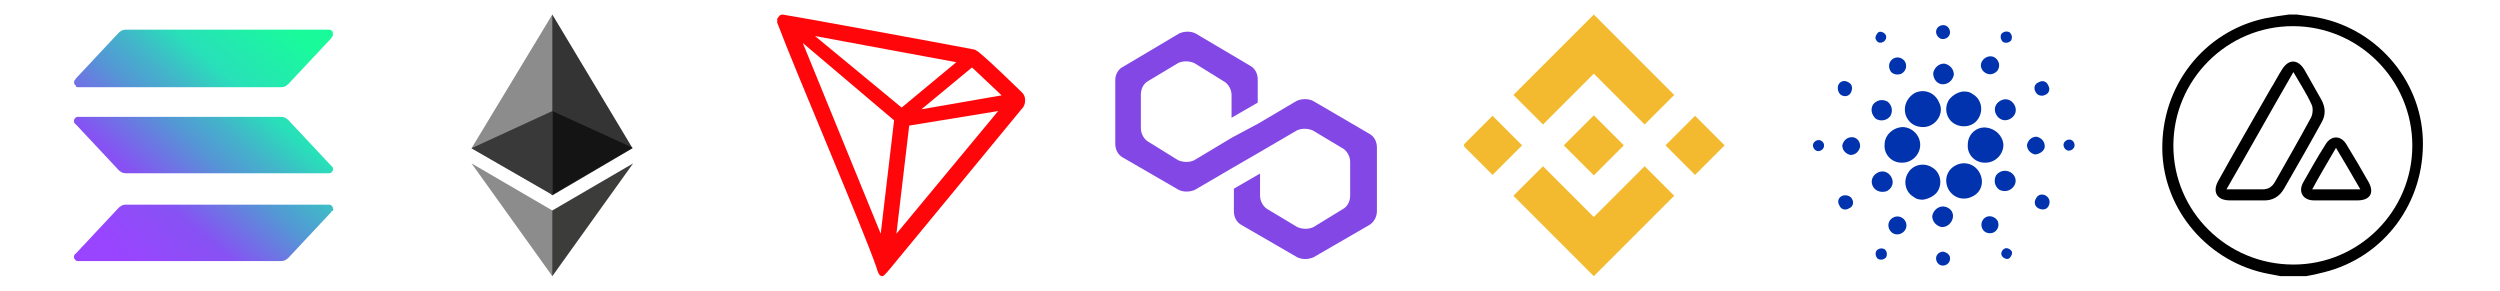
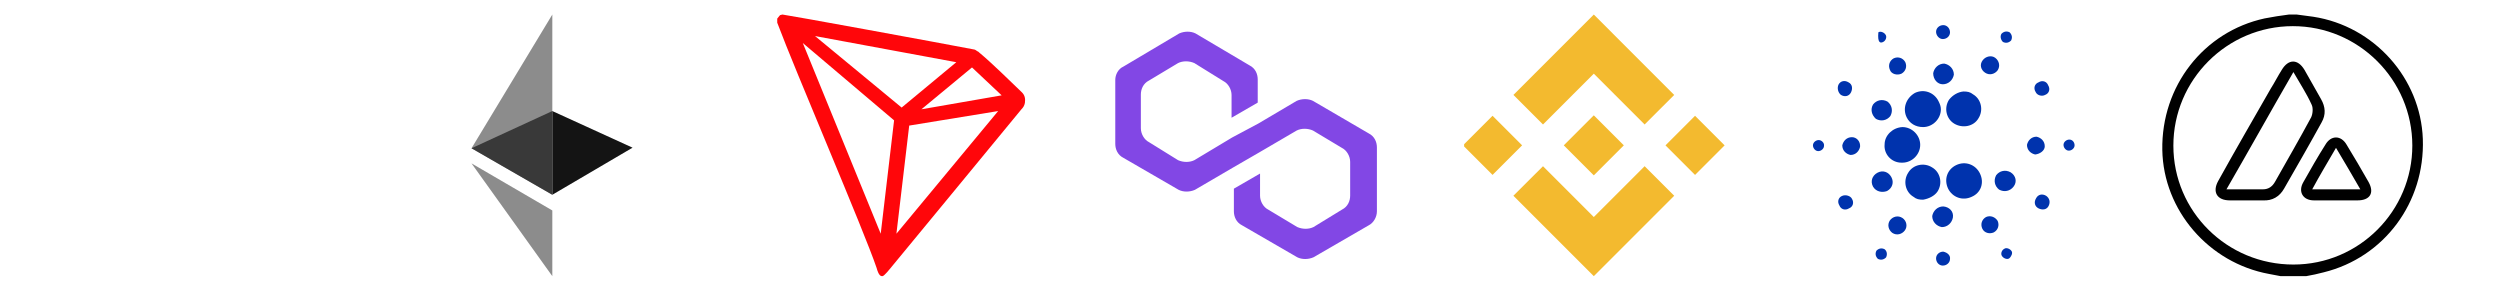
<svg xmlns="http://www.w3.org/2000/svg" width="430" height="50" viewBox="0 0 430 50" fill="none">
  <rect width="430" height="50" fill="white" />
-   <path d="M56.95 36.5L49.55 44.4C49.45 44.5 49.15 44.7 48.95 44.8C48.65 44.9 48.55 44.9 48.25 44.9H13.45C13.35 44.9 13.15 44.9 13.05 44.8C12.95 44.7 12.75 44.5 12.75 44.4C12.75 44.3 12.65 44.1 12.75 44C12.75 43.9 12.85 43.7 13.05 43.6L20.45 35.7C20.55 35.6 20.85 35.4 21.05 35.3C21.35 35.2 21.45 35.2 21.75 35.2H56.55C56.65 35.2 56.85 35.2 56.95 35.3C57.05 35.4 57.25 35.6 57.25 35.7C57.25 35.8 57.35 36 57.25 36.3C57.05 36.2 56.95 36.4 56.95 36.5ZM49.55 20.6C49.45 20.5 49.15 20.3 48.95 20.2C48.65 20.1 48.55 20.1 48.25 20.1H13.45C13.35 20.1 13.15 20.1 13.05 20.2C12.95 20.3 12.75 20.5 12.75 20.6C12.75 20.7 12.65 20.9 12.75 21C12.75 21.1 12.85 21.3 13.05 21.4L20.45 29.3C20.55 29.4 20.85 29.6 21.05 29.7C21.35 29.8 21.45 29.8 21.75 29.8H56.55C56.65 29.8 56.85 29.8 56.95 29.7C57.05 29.6 57.25 29.4 57.25 29.3C57.25 29.2 57.35 29 57.25 28.9C57.25 28.8 57.15 28.6 56.95 28.5L49.55 20.6ZM13.45 15H48.25C48.55 15 48.65 15 48.95 14.9C49.25 14.8 49.35 14.6 49.55 14.5L56.95 6.6C57.05 6.5 57.05 6.3 57.25 6.2C57.25 6.1 57.25 5.9 57.25 5.6C57.25 5.5 57.15 5.3 56.95 5.2C56.85 5.1 56.65 5.1 56.55 5.1H21.75C21.45 5.1 21.35 5.1 21.05 5.2C20.75 5.3 20.65 5.5 20.45 5.6L13.05 13.5C12.95 13.6 12.95 13.8 12.75 13.9C12.75 14 12.75 14.2 12.75 14.3C12.75 14.4 12.85 14.6 13.05 14.7C12.95 14.9 13.15 15 13.45 15Z" fill="url(#paint0_linear_113_170)" />
-   <path d="M95 2.5L94.7 3.5V33.3L95 33.6L108.8 25.5L95 2.5Z" fill="#343434" />
  <path d="M95 2.5L81.1 25.5L95 33.5V19.1V2.5Z" fill="#8C8C8C" />
-   <path d="M95 36.2L94.8 36.5V47L95 47.5L108.9 28.1L95 36.2Z" fill="#3C3C3B" />
  <path d="M95 47.5V36.2L81.1 28.1L95 47.5Z" fill="#8C8C8C" />
  <path d="M95 33.5L108.8 25.4L95 19.1V33.5Z" fill="#141414" />
  <path d="M81.1 25.5L95 33.5V19.1L81.1 25.5Z" fill="#393939" />
  <path d="M175.783 15.9C173.683 13.9 170.783 11 168.383 9L168.283 8.9C167.983 8.8 167.783 8.5 167.483 8.5C161.783 7.4 134.983 2.5 134.583 2.5C134.483 2.5 134.283 2.6 134.183 2.6L134.083 2.7C133.983 2.8 133.783 3.1 133.683 3.2V3.3V3.8V3.9C136.783 12.2 148.583 39.6 150.783 46.1C150.883 46.5 151.183 47.5 151.683 47.5H151.783C152.083 47.5 153.183 46.1 153.183 46.1C153.183 46.1 173.483 21.5 175.683 18.8C175.983 18.5 176.183 18.2 176.283 17.7C176.383 17 176.283 16.4 175.783 15.9ZM158.483 18.8L167.183 11.6L172.283 16.4L158.483 18.8ZM155.083 18.5L140.183 6.2L164.483 10.7L155.083 18.5ZM156.383 21.6L171.683 19.1L154.183 40.2L156.383 21.6ZM138.083 7.4L153.783 20.7L151.483 40.2L138.083 7.4Z" fill="#FF060A" />
  <path d="M225.828 17.35C225.028 16.95 223.928 16.95 223.028 17.35L216.428 21.25L211.928 23.65L205.428 27.55C204.628 27.95 203.528 27.95 202.628 27.55L197.628 24.45C196.828 24.05 196.228 23.05 196.228 22.05V16.25C196.228 15.35 196.628 14.35 197.628 13.85L202.628 10.85C203.428 10.45 204.528 10.45 205.428 10.85L210.428 13.95C211.228 14.35 211.828 15.35 211.828 16.35V20.25L216.328 17.65V13.65C216.328 12.75 215.928 11.75 214.928 11.25L205.628 5.75C204.828 5.35 203.728 5.35 202.828 5.75L193.228 11.45C192.328 11.85 191.828 12.85 191.828 13.75V24.75C191.828 25.65 192.228 26.65 193.228 27.15L202.728 32.65C203.528 33.05 204.628 33.05 205.528 32.65L212.028 28.85L216.528 26.25L223.028 22.45C223.828 22.05 224.928 22.05 225.828 22.45L230.828 25.45C231.628 25.85 232.228 26.85 232.228 27.85V33.65C232.228 34.55 231.828 35.55 230.828 36.05L225.928 39.05C225.128 39.45 224.028 39.45 223.128 39.05L218.128 36.05C217.328 35.65 216.728 34.65 216.728 33.65V29.85L212.228 32.45V36.35C212.228 37.25 212.628 38.25 213.628 38.75L223.128 44.25C223.928 44.65 225.028 44.65 225.928 44.25L235.428 38.75C236.228 38.35 236.828 37.35 236.828 36.35V25.35C236.828 24.45 236.428 23.45 235.428 22.95L225.828 17.35Z" fill="#8247E5" />
  <g clip-path="url(#clip0_113_170)">
    <path d="M265.395 21.409L274.134 12.671L282.877 21.414L287.962 16.329L274.134 2.5L260.31 16.324L265.395 21.409Z" fill="#F3BA2F" />
    <path d="M261.804 24.999L256.719 19.914L251.634 24.999L256.718 30.084L261.804 24.999Z" fill="#F3BA2F" />
    <path d="M265.395 28.591L274.134 37.329L282.877 28.586L287.965 33.669L287.962 33.671L274.134 47.5L260.309 33.676L260.302 33.669L265.395 28.591Z" fill="#F3BA2F" />
    <path d="M291.549 30.087L296.634 25.002L291.549 19.917L286.464 25.002L291.549 30.087Z" fill="#F3BA2F" />
    <path d="M279.292 24.997H279.294L274.134 19.837L270.32 23.651H270.32L269.882 24.089L268.978 24.993L268.971 25L268.978 25.007L274.134 30.163L279.294 25.003L279.296 25L279.292 24.997Z" fill="#F3BA2F" />
  </g>
  <path d="M324.153 24.835C323.988 26.489 325.311 27.978 327.048 27.978H327.214C328.868 27.978 330.275 26.572 330.275 24.918C330.275 23.263 328.868 21.857 327.214 21.857C325.56 21.94 324.153 23.263 324.153 24.835Z" fill="#0033AD" />
  <path d="M312.821 24.09C312.324 24.09 311.828 24.503 311.828 25C311.828 25.496 312.242 25.992 312.738 25.992C313.234 25.992 313.73 25.579 313.73 25.082C313.813 24.586 313.317 24.09 312.821 24.09Z" fill="#0033AD" />
-   <path d="M323.905 7.215C324.401 6.967 324.567 6.305 324.319 5.974C324.07 5.56 323.409 5.312 323.078 5.56C322.747 5.809 322.416 6.47 322.664 6.801C322.912 7.38 323.409 7.463 323.905 7.215Z" fill="#0033AD" />
+   <path d="M323.905 7.215C324.401 6.967 324.567 6.305 324.319 5.974C324.07 5.56 323.409 5.312 323.078 5.56C322.912 7.38 323.409 7.463 323.905 7.215Z" fill="#0033AD" />
  <path d="M327.049 12.674C327.793 12.261 328.041 11.433 327.71 10.689C327.297 9.944 326.469 9.696 325.725 10.027C324.981 10.441 324.732 11.268 325.063 12.012C325.311 12.757 326.304 13.005 327.049 12.674Z" fill="#0033AD" />
  <path d="M316.626 16.315C317.287 16.728 318.032 16.563 318.363 15.901C318.694 15.239 318.611 14.495 317.949 14.164C317.287 13.75 316.543 13.916 316.212 14.578C315.964 15.157 316.129 15.901 316.626 16.315Z" fill="#0033AD" />
  <path d="M318.528 23.594C317.618 23.594 317.039 24.256 316.874 25C316.874 25.91 317.536 26.489 318.28 26.654C319.19 26.654 319.769 25.993 319.934 25.248C320.017 24.338 319.355 23.594 318.528 23.594Z" fill="#0033AD" />
  <path d="M316.874 33.686C316.212 33.934 315.964 34.678 316.377 35.34C316.626 36.002 317.37 36.25 318.032 35.837C318.694 35.588 318.942 34.844 318.528 34.182C318.28 33.686 317.453 33.438 316.874 33.686Z" fill="#0033AD" />
  <path d="M322.664 20.451C323.574 20.947 324.567 20.699 325.146 19.954C325.642 19.044 325.394 18.052 324.65 17.473C323.74 16.976 322.747 17.224 322.168 17.969C321.672 18.796 321.92 19.789 322.664 20.451Z" fill="#0033AD" />
  <path d="M341.442 12.509C342.186 13.006 343.096 12.758 343.593 12.096C344.089 11.351 343.841 10.441 343.179 9.945C342.517 9.449 341.525 9.697 341.028 10.359C340.449 11.103 340.697 12.013 341.442 12.509Z" fill="#0033AD" />
  <path d="M344.503 7.215C344.999 7.463 345.495 7.38 345.909 6.967C346.157 6.47 346.074 5.974 345.661 5.56C345.164 5.312 344.668 5.395 344.254 5.809C344.006 6.222 344.089 6.801 344.503 7.215Z" fill="#0033AD" />
-   <path d="M341.607 21.939C339.953 21.774 338.464 23.097 338.464 24.834C338.298 26.489 339.622 27.978 341.359 27.978H341.525C343.179 27.978 344.585 26.572 344.585 24.917C344.503 23.346 343.179 22.105 341.607 21.939Z" fill="#0033AD" />
  <path d="M327.958 20.202C328.455 21.195 329.447 21.856 330.771 21.856C332.425 21.856 333.832 20.45 333.832 18.796C333.832 18.299 333.666 17.886 333.418 17.389C332.673 15.9 330.936 15.239 329.365 15.983C327.793 16.893 327.214 18.713 327.958 20.202Z" fill="#0033AD" />
  <path d="M351.782 16.314C352.444 16.066 352.692 15.322 352.278 14.66C352.03 13.998 351.286 13.75 350.624 14.164C349.962 14.412 349.714 15.156 350.127 15.818C350.376 16.397 351.203 16.645 351.782 16.314Z" fill="#0033AD" />
-   <path d="M344.089 17.307C343.179 17.803 342.848 18.796 343.344 19.706C343.841 20.616 344.833 20.947 345.743 20.451C346.653 19.954 346.984 18.962 346.488 18.052C345.991 17.142 344.999 16.811 344.089 17.307Z" fill="#0033AD" />
  <path d="M334.162 6.719C334.824 6.719 335.403 6.222 335.403 5.561C335.403 4.899 334.907 4.32 334.245 4.32C333.583 4.32 333.004 4.816 333.004 5.478C333.004 6.057 333.501 6.719 334.162 6.719Z" fill="#0033AD" />
  <path d="M334.163 14.495C335.155 14.495 335.9 13.75 336.065 12.84C336.065 11.847 335.321 11.103 334.411 10.938C333.418 10.938 332.674 11.682 332.508 12.592C332.508 13.667 333.253 14.495 334.163 14.495Z" fill="#0033AD" />
  <path d="M324.567 32.859C325.477 32.362 325.808 31.37 325.311 30.46C324.815 29.55 323.822 29.219 322.912 29.715C322.002 30.212 321.672 31.204 322.168 32.114C322.664 32.941 323.657 33.19 324.567 32.859Z" fill="#0033AD" />
  <path d="M335.238 17.142C334.328 18.548 334.741 20.45 336.148 21.278C337.554 22.105 339.457 21.774 340.284 20.368C341.194 18.962 340.78 17.059 339.374 16.232C338.877 15.818 338.381 15.735 337.719 15.735C336.809 15.818 335.899 16.314 335.238 17.142Z" fill="#0033AD" />
  <path d="M340.532 29.798C339.788 28.309 338.05 27.647 336.479 28.391C334.907 29.136 334.328 30.873 335.072 32.445C335.817 33.934 337.554 34.595 339.126 33.851C340.697 33.189 341.359 31.452 340.532 29.798C340.532 29.88 340.532 29.88 340.532 29.798Z" fill="#0033AD" />
  <path d="M345.826 29.633C344.916 29.136 343.924 29.385 343.345 30.129C342.848 31.039 343.096 32.032 343.841 32.611C344.751 33.107 345.743 32.859 346.322 32.114C346.984 31.287 346.736 30.212 345.826 29.633Z" fill="#0033AD" />
  <path d="M351.699 25.166C351.699 24.256 351.038 23.677 350.293 23.511C349.383 23.511 348.804 24.173 348.639 24.918C348.639 25.827 349.3 26.407 350.045 26.572C350.872 26.489 351.699 25.91 351.699 25.166Z" fill="#0033AD" />
  <path d="M355.918 24.007C355.422 24.007 354.925 24.421 354.925 24.917C354.925 25.414 355.339 25.91 355.835 25.91C356.332 25.91 356.828 25.496 356.828 25C356.828 24.504 356.497 24.007 355.918 24.007Z" fill="#0033AD" />
  <path d="M351.947 33.686C351.286 33.272 350.541 33.438 350.21 34.099C349.797 34.761 349.962 35.506 350.624 35.837C351.286 36.168 352.03 36.085 352.361 35.423C352.692 34.761 352.527 34.099 351.947 33.686Z" fill="#0033AD" />
  <path d="M324.153 42.868C323.657 42.62 323.161 42.702 322.747 43.116C322.499 43.612 322.582 44.108 322.995 44.522C323.491 44.77 323.988 44.688 324.401 44.274C324.65 43.778 324.567 43.199 324.153 42.868Z" fill="#0033AD" />
  <path d="M344.751 42.785C344.254 43.033 344.089 43.695 344.337 44.026C344.585 44.44 345.247 44.688 345.578 44.44C345.909 44.191 346.24 43.529 345.992 43.199C345.743 42.785 345.082 42.537 344.751 42.785Z" fill="#0033AD" />
  <path d="M333.253 32.941C334.163 31.535 333.749 29.633 332.343 28.805C330.936 27.895 329.034 28.309 328.207 29.715C327.297 31.122 327.71 33.024 329.117 33.851C329.613 34.265 330.109 34.348 330.771 34.348C331.764 34.182 332.756 33.686 333.253 32.941Z" fill="#0033AD" />
  <path d="M327.214 37.49C326.469 36.994 325.559 37.242 325.063 37.904C324.567 38.649 324.815 39.559 325.477 40.055C326.221 40.551 327.131 40.303 327.627 39.641C328.124 38.98 327.958 37.987 327.214 37.49Z" fill="#0033AD" />
  <path d="M334.245 43.282C333.583 43.282 333.004 43.778 333.004 44.44C333.004 45.102 333.501 45.681 334.162 45.681C334.824 45.681 335.403 45.184 335.403 44.523C335.486 43.944 334.99 43.447 334.245 43.282Z" fill="#0033AD" />
  <path d="M334.245 35.506C333.252 35.506 332.508 36.25 332.343 37.16C332.343 38.153 333.087 38.897 333.997 39.063C334.99 39.063 335.734 38.318 335.9 37.408C336.065 36.333 335.238 35.589 334.245 35.506Z" fill="#0033AD" />
  <path d="M341.607 37.325C340.863 37.739 340.615 38.566 340.946 39.31C341.276 40.055 342.186 40.303 342.931 39.972C343.675 39.559 343.924 38.731 343.593 37.987C343.179 37.325 342.352 36.994 341.607 37.325Z" fill="#0033AD" />
  <path d="M393.704 2.5C394.18 2.5 394.655 2.5 395.036 2.5C395.987 2.595 396.939 2.785 397.89 2.881C408.355 4.498 416.347 13.441 416.727 23.906C417.108 34.847 410.068 44.265 399.698 46.834C398.651 47.119 397.7 47.31 396.653 47.5C395.226 47.5 393.799 47.5 392.277 47.5C391.611 47.405 390.945 47.215 390.279 47.12C379.909 45.217 372.108 36.179 371.917 25.809C371.727 14.773 379.053 5.449 389.518 3.166C390.945 2.881 392.277 2.69 393.704 2.5ZM394.465 45.502C405.786 45.502 414.92 36.274 414.92 25.048C414.92 13.726 405.691 4.498 394.37 4.498C383.049 4.498 373.82 13.726 373.82 25.048C373.82 36.369 383.049 45.502 394.465 45.502Z" fill="black" />
  <path d="M386.378 34.466C385.427 34.466 384.476 34.466 383.524 34.466C381.336 34.466 380.48 33.039 381.526 31.137C384.476 25.809 387.52 20.576 390.564 15.249C391.23 14.202 391.801 13.06 392.467 12.014C393.609 10.111 395.226 10.111 396.368 12.014C397.319 13.726 398.27 15.344 399.222 17.056C399.983 18.388 400.078 19.72 399.317 21.052C397.224 24.858 395.036 28.663 392.848 32.468C392.087 33.8 390.85 34.562 389.232 34.466C388.281 34.466 387.33 34.466 386.378 34.466ZM382.953 32.564C385.237 32.564 387.235 32.564 389.232 32.564C390.184 32.564 390.85 32.088 391.325 31.232C393.418 27.521 395.511 23.906 397.509 20.196C397.795 19.625 397.89 18.578 397.604 18.008C396.748 16.105 395.607 14.392 394.465 12.395C390.564 19.149 386.854 25.809 382.953 32.564Z" fill="black" />
  <path d="M401.791 34.466C400.554 34.466 399.317 34.466 397.985 34.466C396.082 34.466 395.226 32.944 396.177 31.327C397.414 29.139 398.651 26.951 399.983 24.858C400.934 23.24 402.647 23.24 403.598 24.858C404.93 27.046 406.167 29.139 407.404 31.327C408.45 33.23 407.594 34.466 405.501 34.466C404.264 34.466 403.027 34.466 401.791 34.466ZM401.791 25.428C400.363 27.902 399.032 30.09 397.7 32.564C400.554 32.564 403.123 32.564 405.977 32.564C404.55 30.09 403.218 27.807 401.791 25.428Z" fill="black" />
  <defs>
    <linearGradient id="paint0_linear_113_170" x1="16.363" y1="46.024" x2="52.92" y2="4.81" gradientUnits="userSpaceOnUse">
      <stop offset="0.08" stop-color="#9945FF" />
      <stop offset="0.3" stop-color="#8752F3" />
      <stop offset="0.5" stop-color="#5497D5" />
      <stop offset="0.6" stop-color="#43B4CA" />
      <stop offset="0.72" stop-color="#28E0B9" />
      <stop offset="0.97" stop-color="#19FB9B" />
    </linearGradient>
    <clipPath id="clip0_113_170">
      <rect width="45" height="45" fill="white" transform="translate(251.828 2.5)" />
    </clipPath>
  </defs>
</svg>